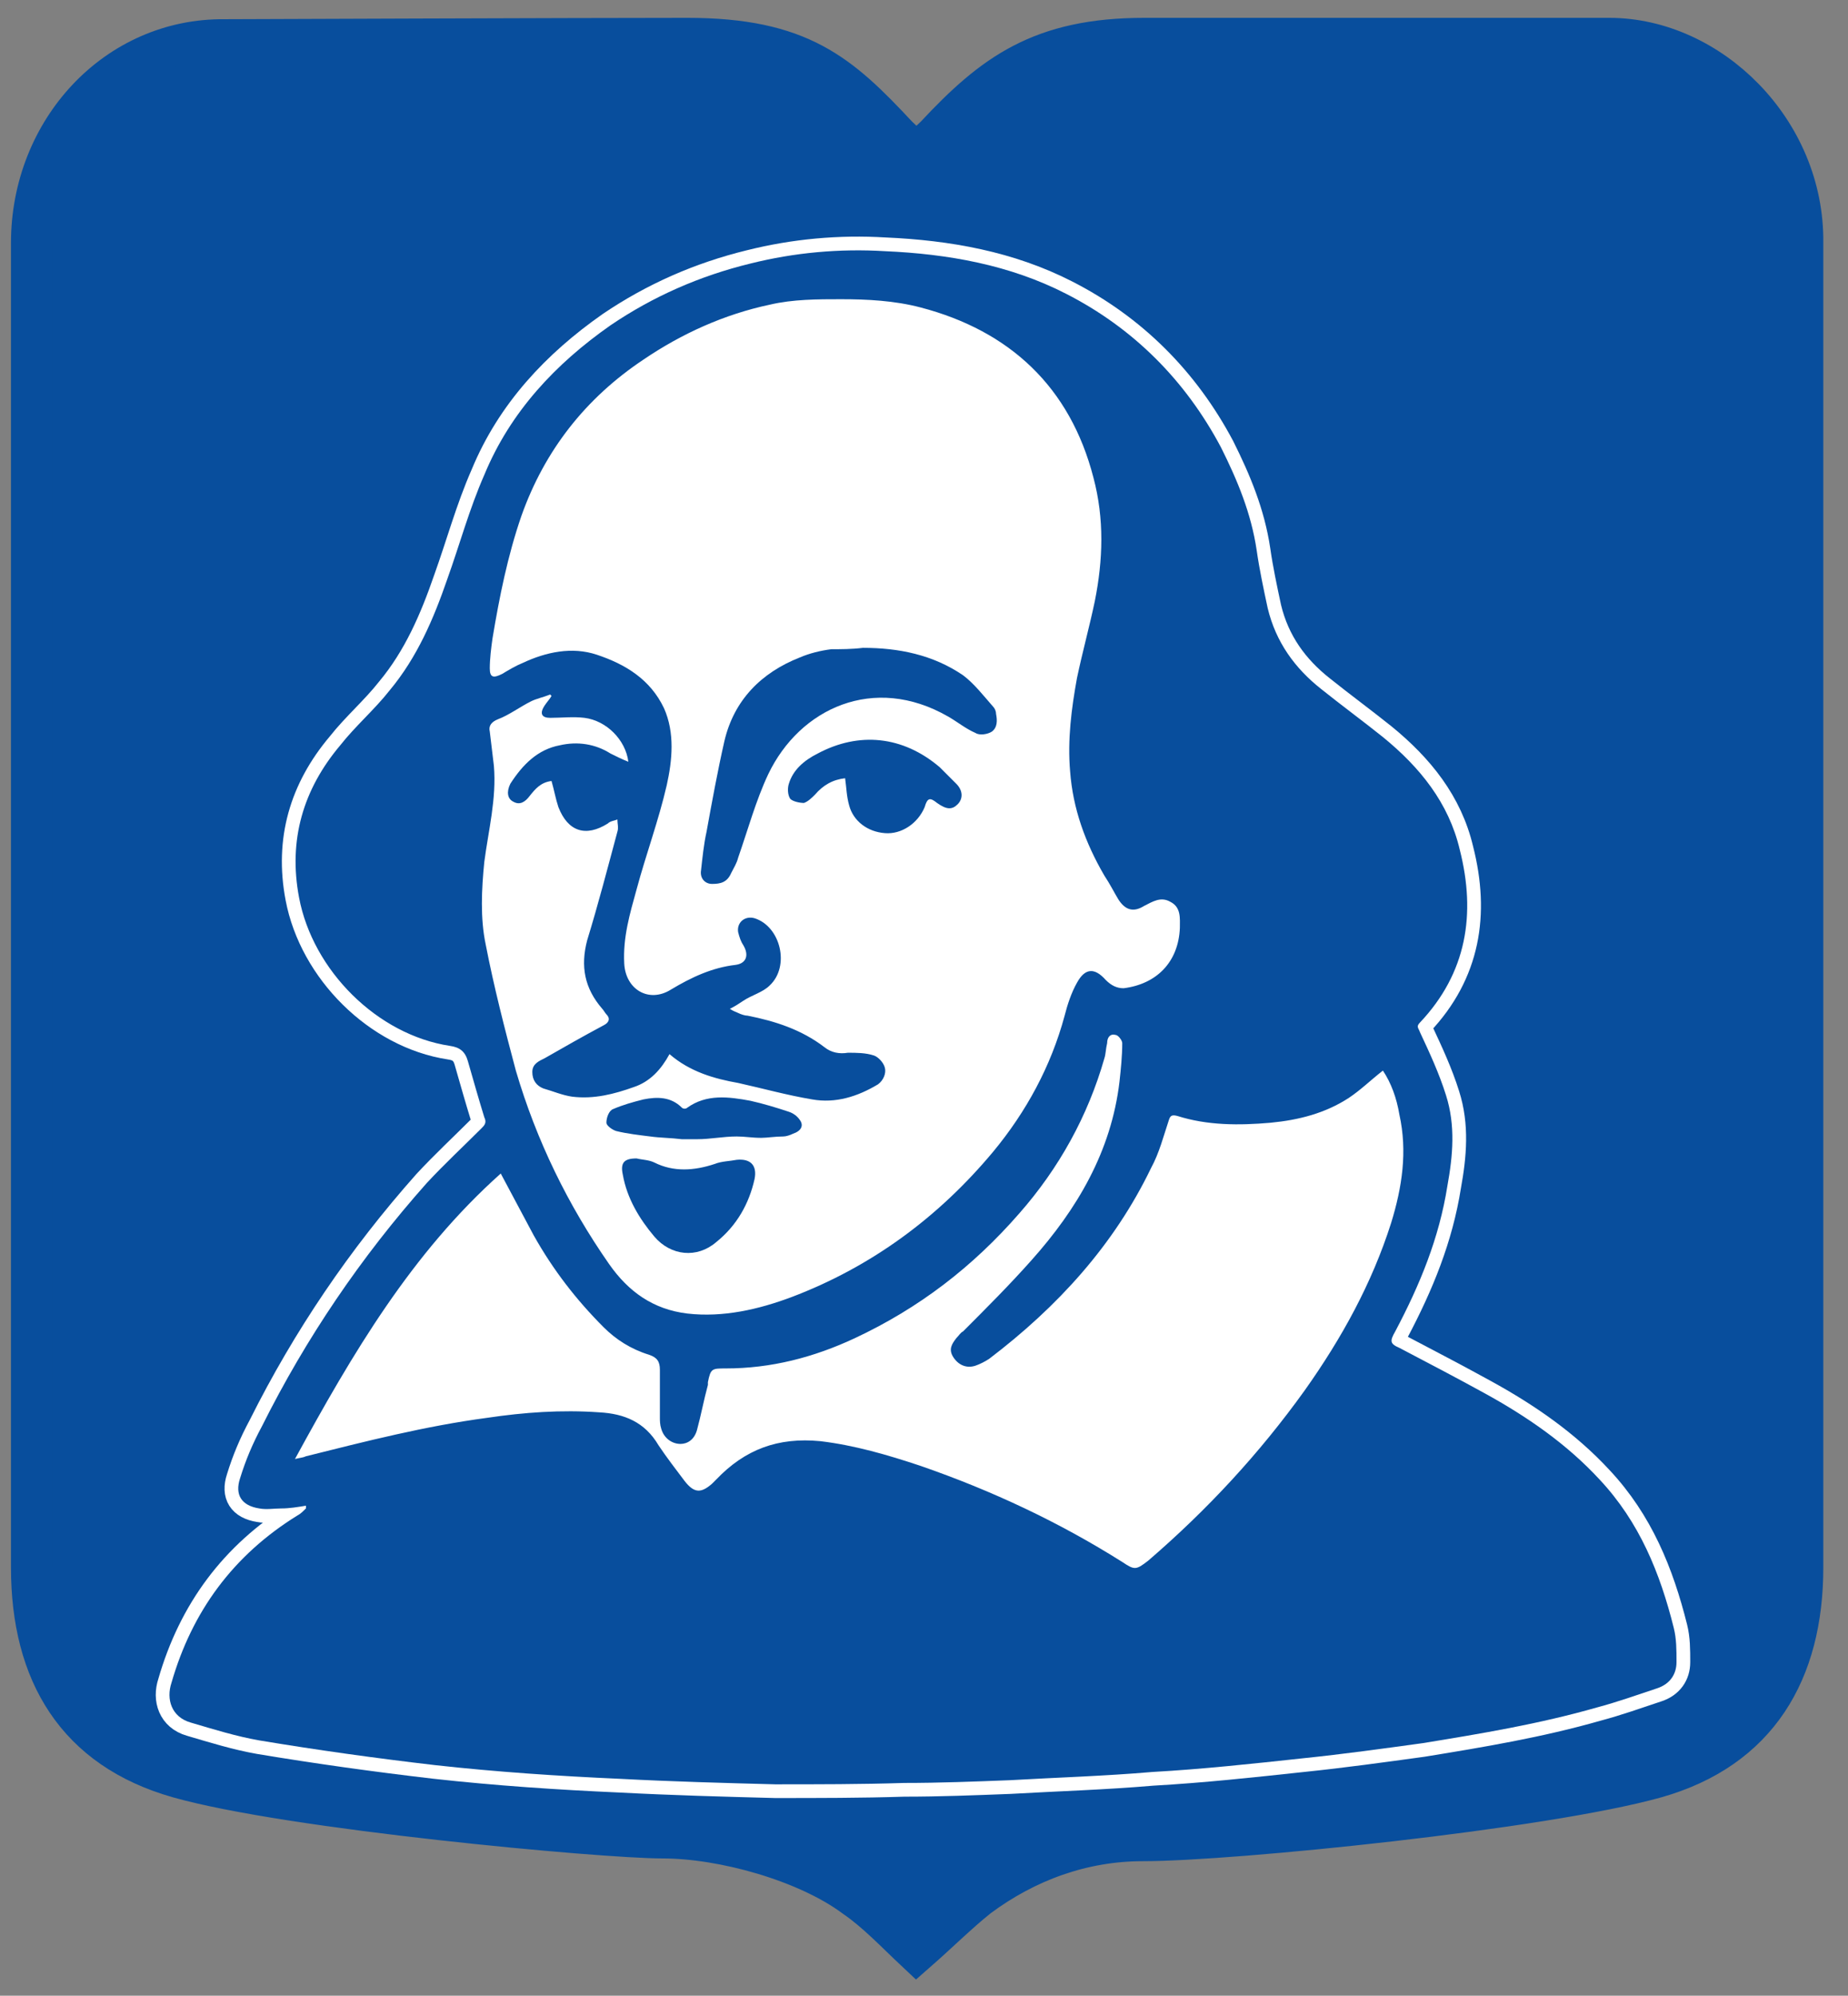
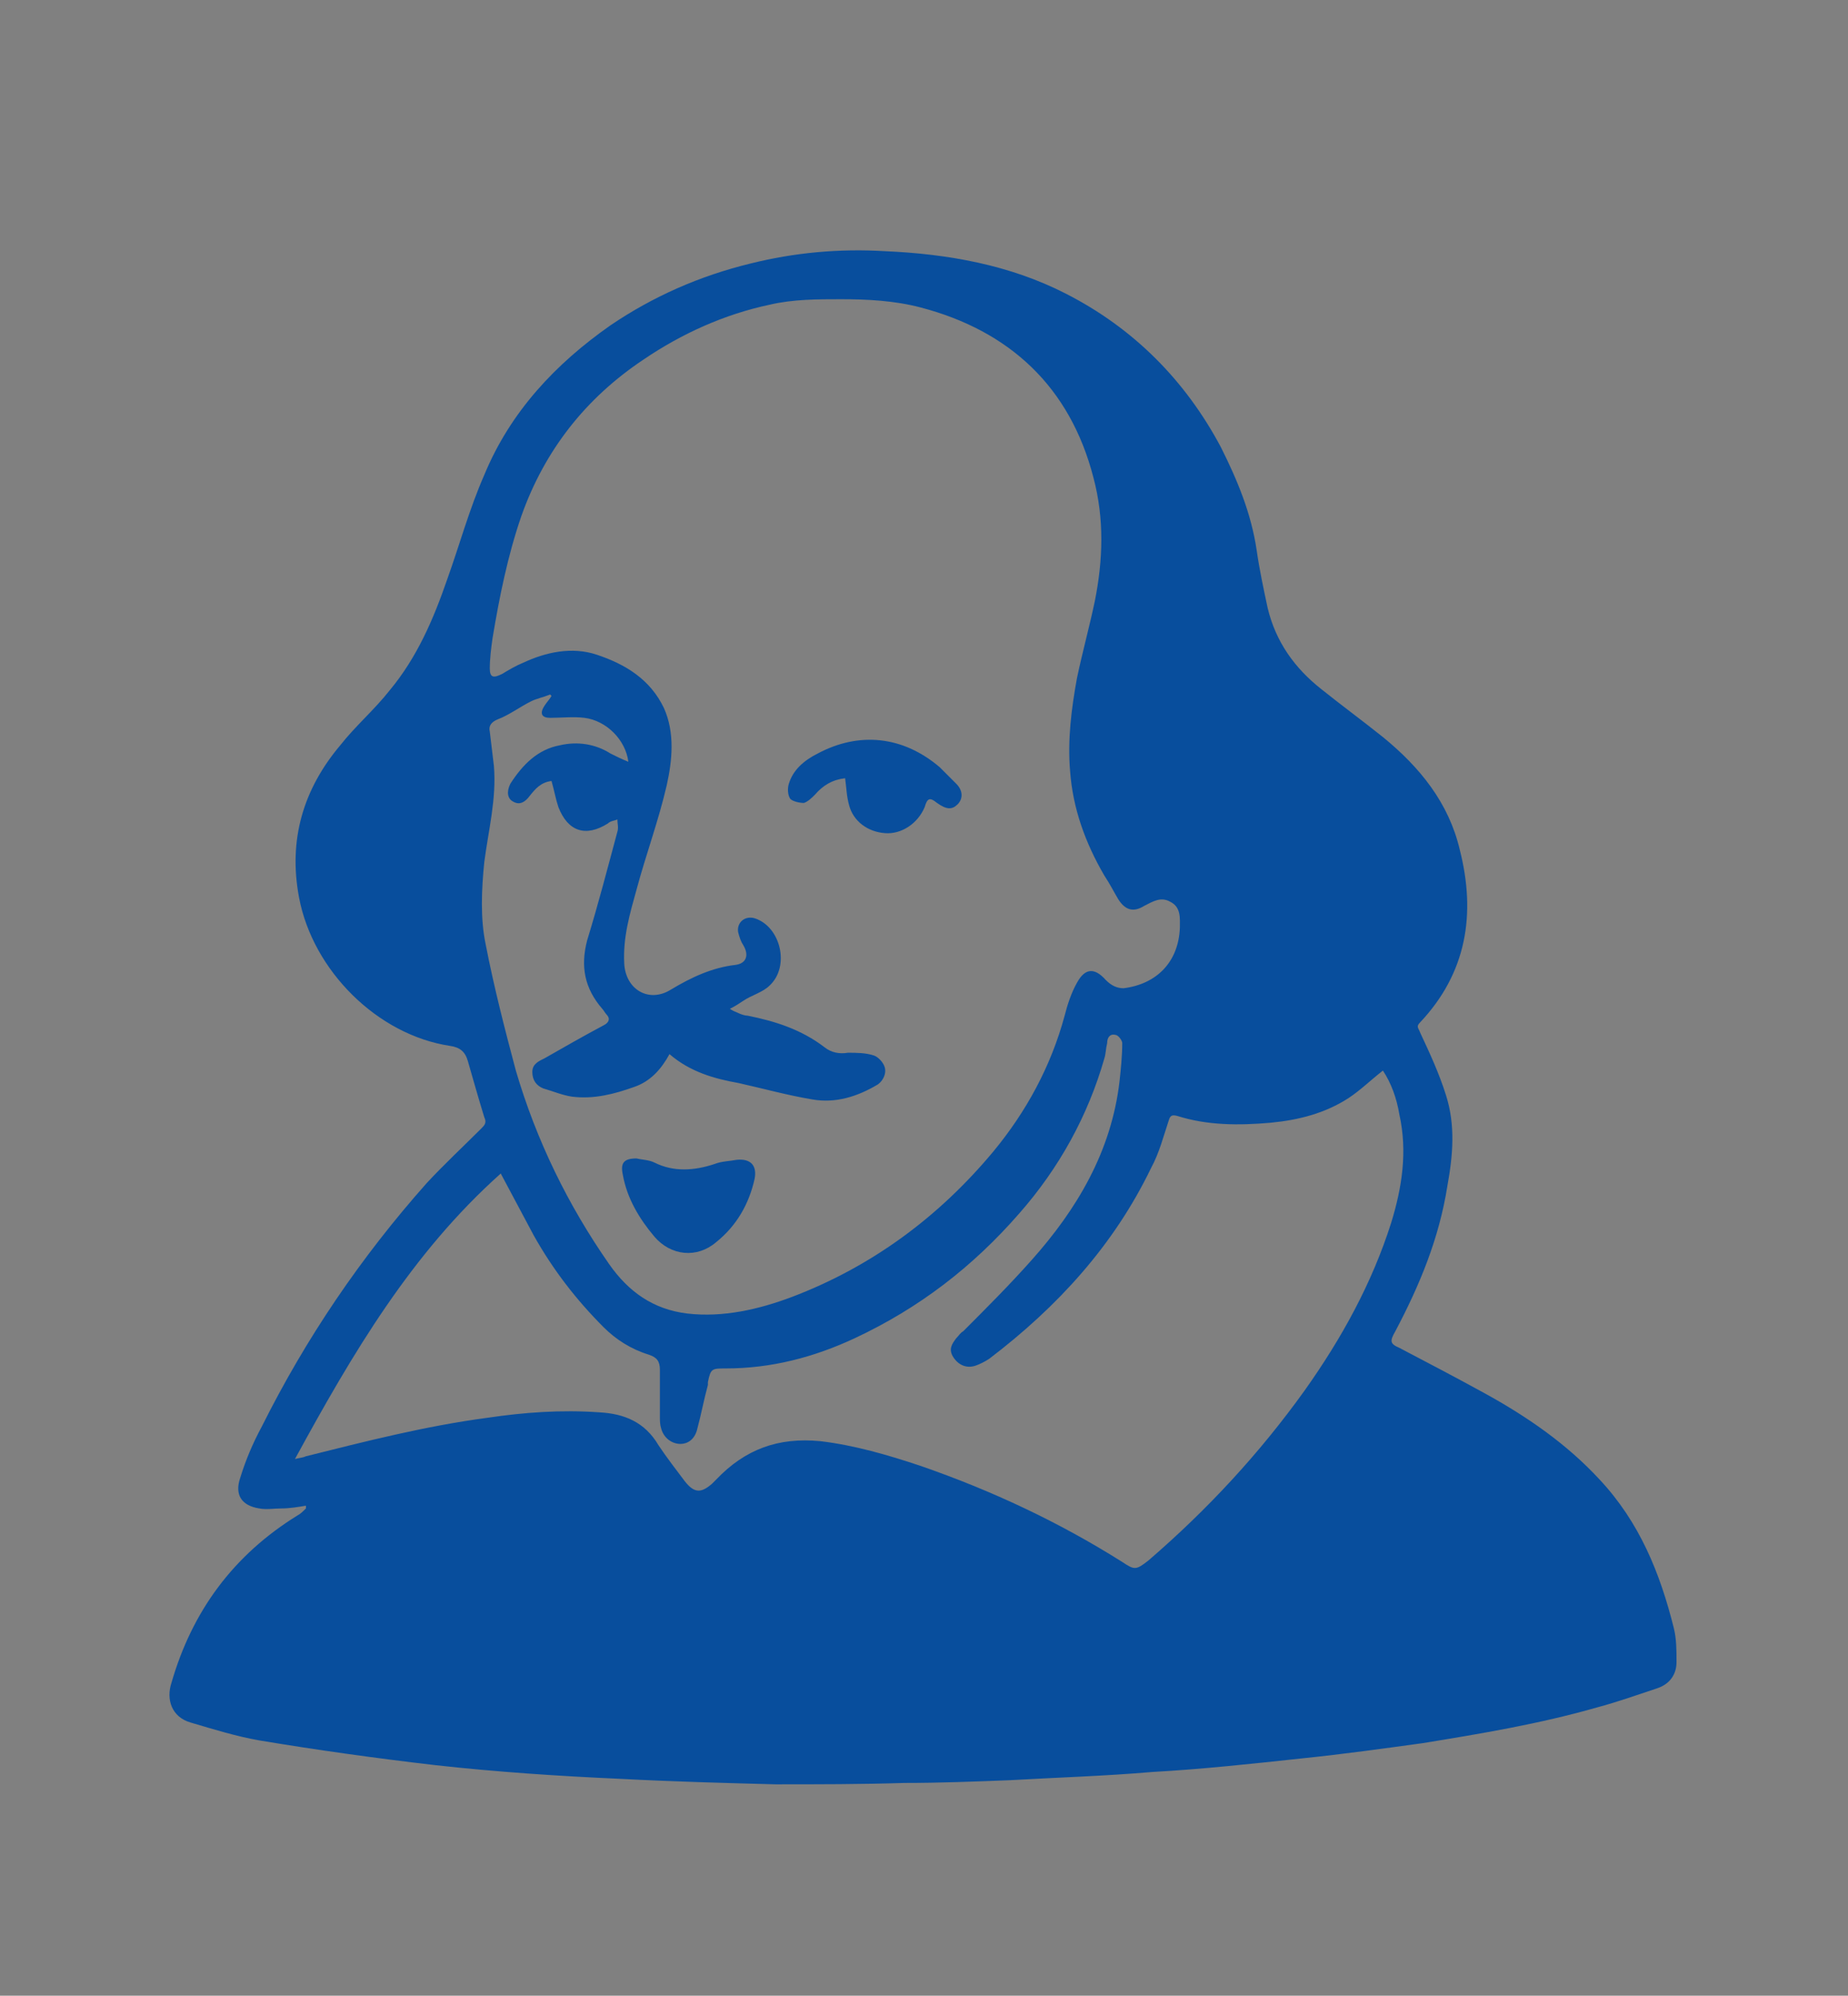
<svg xmlns="http://www.w3.org/2000/svg" version="1.1" id="Layer_1" x="0px" y="0px" viewBox="0 0 134.7 145.4" style="enable-background:new 0 0 134.7 145.4;" xml:space="preserve">
  <rect x="0" y="0" width="134.7" height="145.4" fill="#808080" stroke="none" />
  <style type="text/css"> .st0{fill:#084E9D;stroke:#084E9D;stroke-width:3;stroke-miterlimit:10;} .st1{fill:#FFFFFF;stroke:#FFFFFF;stroke-width:2;stroke-miterlimit:10;} .st2{fill:#084E9D;} </style>
-   <path class="st0" d="M117.3,2.8c-8.5,0-26.4,0-33.9,0s-11,2.6-15.2,7.1c-0.3,0.3-1.3,1.2-1.4,1.3c-0.2-0.2-1.1-1-1.4-1.3 c-4.2-4.5-7.1-7.1-15.3-7.1c-7.4,0-33.7,0.1-33.7,0.1C8.5,2.8,2.3,9.5,2.3,17.7c0,0,0,96.4,0,96.5c0,7.7,3.3,13.2,10.7,15.3 c8.1,2.3,30.9,4.4,35.3,4.4s10.5,1.7,14,4.3c1.6,1.1,2.9,2.5,4.5,4l0,0l0,0l0,0l0,0l0,0l0,0c1.6-1.4,3-2.8,4.5-4 c3.5-2.6,7.6-4.1,12-4.1c6.5,0,29.2-2.3,37.4-4.6c7.4-2.1,10.7-7.7,10.7-15.3V17.7C131.5,9.5,124.6,2.8,117.3,2.8z" />
-   <path class="st1" d="M122,118.6c-1-4-2.5-7.7-5.4-10.8c-2.4-2.6-5.3-4.6-8.4-6.3c-2-1.1-4.1-2.2-6.2-3.3c-0.7-0.3-0.7-0.5-0.3-1.2 c1.8-3.4,3.2-6.8,3.8-10.6c0.4-2.2,0.6-4.4-0.1-6.6c-0.5-1.6-1.2-3.1-1.9-4.6c-0.1-0.3-0.3-0.4,0-0.7c3.4-3.6,4.1-7.9,2.9-12.6 c-0.8-3.4-2.9-6-5.6-8.2c-1.5-1.2-3-2.3-4.5-3.5c-1.9-1.5-3.3-3.4-3.9-5.9c-0.3-1.4-0.6-2.8-0.8-4.2c-0.4-2.7-1.4-5.1-2.6-7.5 c-2.6-4.9-6.4-8.7-11.3-11.2c-4.1-2.1-8.6-2.9-13.2-3.1c-3.3-0.2-6.6,0.1-9.8,0.9c-3.7,0.9-7.1,2.4-10.2,4.5 c-4,2.8-7.3,6.3-9.2,10.9c-1.1,2.5-1.8,5.1-2.7,7.6c-1,2.9-2.2,5.7-4.2,8.1c-1.1,1.4-2.5,2.6-3.6,4c-2.7,3.2-3.8,6.9-3,11.1 c1,5.3,5.7,10,11,10.8c0.7,0.1,1.1,0.4,1.3,1.1c0.4,1.4,0.8,2.8,1.2,4.1c0.2,0.4,0,0.6-0.2,0.8c-1.3,1.3-2.7,2.6-4,4 c-4.8,5.4-8.8,11.3-12,17.7c-0.7,1.3-1.2,2.5-1.6,3.8c-0.4,1.2,0.1,2,1.4,2.2c0.5,0.1,1.1,0,1.6,0c0.6,0,1.2-0.1,1.8-0.2 c0,0.1,0,0.2,0,0.2c-0.2,0.2-0.4,0.4-0.6,0.5c-4.7,2.9-7.7,7-9.2,12.2c-0.4,1.2,0,2.5,1.4,2.9c1.7,0.5,3.3,1,5,1.3 c4.2,0.7,8.5,1.3,12.8,1.8c4.5,0.5,9,0.8,13.5,1c3.8,0.2,7.5,0.3,11.3,0.4c3.1,0,6.3,0,9.4-0.1c2.6,0,5.1-0.1,7.7-0.2 c3.5-0.2,6.9-0.3,10.4-0.6c3.6-0.2,7.3-0.6,11-1c2.9-0.3,5.8-0.7,8.7-1.1c4.3-0.7,8.5-1.4,12.7-2.6c1.5-0.4,2.9-0.9,4.4-1.4 c0.9-0.3,1.4-1,1.4-1.9C122.2,120.2,122.2,119.4,122,118.6z" />
  <g>
    <path class="st2" d="M22.3,109.7c-0.6,0.1-1.2,0.2-1.8,0.2c-0.5,0-1.1,0.1-1.6,0c-1.3-0.2-1.8-1-1.4-2.2c0.4-1.3,0.9-2.5,1.6-3.8 c3.2-6.4,7.2-12.3,12-17.7c1.3-1.4,2.7-2.7,4-4c0.2-0.2,0.4-0.4,0.2-0.8c-0.4-1.3-0.8-2.7-1.2-4.1c-0.2-0.7-0.6-1-1.3-1.1 c-5.3-0.8-10-5.5-11-10.8c-0.8-4.2,0.3-7.9,3-11.1c1.1-1.4,2.5-2.6,3.6-4c2-2.4,3.2-5.2,4.2-8.1c0.9-2.5,1.6-5.1,2.7-7.6 c1.9-4.6,5.2-8.1,9.2-10.9c3.1-2.1,6.5-3.6,10.2-4.5c3.2-0.8,6.5-1.1,9.8-0.9c4.6,0.2,9.1,1,13.2,3.1c4.9,2.5,8.7,6.3,11.3,11.2 c1.2,2.4,2.2,4.8,2.6,7.5c0.2,1.4,0.5,2.8,0.8,4.2c0.6,2.5,2,4.4,3.9,5.9c1.5,1.2,3,2.3,4.5,3.5c2.7,2.2,4.8,4.8,5.6,8.2 c1.2,4.7,0.5,9-2.9,12.6c-0.3,0.3-0.1,0.4,0,0.7c0.7,1.5,1.4,3,1.9,4.6c0.7,2.2,0.5,4.4,0.1,6.6c-0.6,3.8-2,7.2-3.8,10.6 c-0.4,0.7-0.4,0.9,0.3,1.2c2.1,1.1,4.2,2.2,6.2,3.3c3.1,1.7,6,3.7,8.4,6.3c2.9,3.1,4.4,6.8,5.4,10.8c0.2,0.8,0.2,1.6,0.2,2.5 s-0.5,1.6-1.4,1.9c-1.5,0.5-2.9,1-4.4,1.4c-4.2,1.2-8.4,1.9-12.7,2.6c-2.9,0.4-5.8,0.8-8.7,1.1c-3.7,0.4-7.4,0.8-11,1 c-3.5,0.3-6.9,0.4-10.4,0.6c-2.6,0.1-5.1,0.2-7.7,0.2c-3.1,0.1-6.3,0.1-9.4,0.1c-3.8-0.1-7.5-0.2-11.3-0.4c-4.5-0.2-9-0.5-13.5-1 c-4.3-0.5-8.6-1.1-12.8-1.8c-1.7-0.3-3.3-0.8-5-1.3c-1.4-0.4-1.8-1.7-1.4-2.9c1.5-5.2,4.5-9.3,9.2-12.2c0.2-0.1,0.4-0.3,0.6-0.5 C22.3,109.9,22.3,109.8,22.3,109.7z M48.8,76.8c-0.6,1.1-1.4,2-2.6,2.4c-1.4,0.5-2.9,0.9-4.5,0.7c-0.7-0.1-1.4-0.4-2.1-0.6 c-0.5-0.2-0.8-0.6-0.8-1.2s0.5-0.8,0.9-1c1.4-0.8,2.8-1.6,4.3-2.4c0.4-0.2,0.5-0.5,0.2-0.8c-0.1-0.1-0.2-0.3-0.3-0.4 c-1.3-1.5-1.6-3.1-1.1-5c0.8-2.6,1.5-5.3,2.2-7.9c0.1-0.3,0-0.6,0-0.9c-0.2,0.1-0.5,0.1-0.7,0.3c-1.6,1-2.9,0.6-3.6-1.2 c-0.2-0.6-0.3-1.2-0.5-1.9C39.4,57,39,57.5,38.6,58c-0.3,0.4-0.7,0.7-1.2,0.4c-0.4-0.2-0.5-0.7-0.2-1.3c0.9-1.4,2-2.5,3.6-2.8 c1.3-0.3,2.6-0.1,3.7,0.6c0.4,0.2,0.8,0.4,1.3,0.6c-0.2-1.6-1.6-3-3.2-3.2c-0.8-0.1-1.7,0-2.5,0c-0.6,0-0.8-0.3-0.4-0.9 c0.2-0.3,0.4-0.5,0.5-0.7l-0.1-0.1c-0.5,0.2-1,0.3-1.4,0.5c-0.8,0.4-1.6,1-2.4,1.3c-0.5,0.2-0.7,0.5-0.6,0.9 c0.1,0.8,0.2,1.7,0.3,2.5c0.2,2.4-0.4,4.7-0.7,7c-0.2,2-0.3,4.1,0.1,6c0.6,3.1,1.4,6.2,2.2,9.2c1.5,5.1,3.8,9.8,6.8,14.1 c1.4,2,3.2,3.3,5.7,3.6c2.6,0.3,5.2-0.3,7.6-1.2c5.8-2.2,10.7-5.8,14.7-10.6c2.4-2.9,4.2-6.2,5.2-9.9c0.2-0.8,0.5-1.7,0.9-2.4 c0.6-1.1,1.3-1.1,2.1-0.2c0.4,0.4,0.8,0.6,1.3,0.6c2.4-0.3,4-1.9,4.1-4.4c0-0.7,0.1-1.5-0.7-1.9c-0.7-0.4-1.3,0-1.9,0.3 c-0.8,0.5-1.4,0.3-1.9-0.5c-0.3-0.5-0.6-1.1-1-1.7c-1.4-2.4-2.3-4.9-2.5-7.6c-0.2-2.3,0.1-4.6,0.5-6.8c0.4-1.9,0.9-3.7,1.3-5.6 c0.6-3,0.7-6-0.1-9c-1.7-6.6-6.1-10.7-12.6-12.4c-1.9-0.5-3.9-0.6-5.8-0.6c-1.7,0-3.5,0-5.2,0.4c-3.3,0.7-6.4,2.1-9.2,4 c-4.2,2.8-7.2,6.6-8.9,11.4c-1,2.9-1.6,5.9-2.1,8.9c-0.1,0.7-0.2,1.5-0.2,2.2s0.3,0.7,0.9,0.4c0.5-0.3,1-0.6,1.5-0.8 c1.7-0.8,3.6-1.2,5.4-0.6c2.1,0.7,3.9,1.8,4.9,3.9c0.8,1.8,0.6,3.8,0.2,5.6c-0.6,2.6-1.5,5-2.2,7.6c-0.5,1.8-1,3.5-0.9,5.4 s1.8,2.9,3.4,1.9c1.5-0.9,3-1.6,4.7-1.8c0.8-0.1,1-0.7,0.6-1.4c-0.2-0.3-0.3-0.6-0.4-1c-0.1-0.7,0.5-1.2,1.2-1 c1.9,0.6,2.6,3.5,1.1,4.9c-0.5,0.5-1.3,0.7-1.9,1.1c-0.3,0.2-0.6,0.4-1,0.6c0.3,0.2,0.4,0.2,0.6,0.3c0.2,0.1,0.5,0.2,0.7,0.2 c2,0.4,3.9,1,5.6,2.3c0.5,0.4,1.1,0.5,1.7,0.4c0.6,0,1.3,0,1.9,0.2c0.3,0.1,0.7,0.5,0.8,0.9S64.4,78.7,64,79 c-1.5,0.9-3.1,1.4-4.8,1.1c-1.8-0.3-3.6-0.8-5.4-1.2C52.1,78.6,50.3,78.1,48.8,76.8z M100.8,78c-0.9,0.7-1.6,1.4-2.5,2 c-1.7,1.1-3.6,1.6-5.7,1.8C90.3,82,88,82,85.8,81.3c-0.4-0.1-0.5,0-0.6,0.3c-0.4,1.2-0.7,2.4-1.3,3.5c-2.7,5.6-6.8,10.1-11.8,13.9 c-0.3,0.2-0.7,0.4-1,0.5c-0.6,0.2-1.2,0-1.6-0.6s-0.1-1,0.2-1.4c0.2-0.2,0.3-0.4,0.5-0.5c1.7-1.7,3.4-3.4,5-5.2 c3.3-3.7,5.8-7.9,6.4-13c0.1-0.9,0.2-1.9,0.2-2.8c0-0.2-0.3-0.6-0.5-0.6c-0.4-0.1-0.6,0.2-0.6,0.6c-0.1,0.4-0.1,0.8-0.2,1.1 c-1.2,4.2-3.3,8-6.2,11.3c-3.4,3.9-7.3,6.9-12,9.1c-3,1.4-6.1,2.2-9.4,2.2c-1,0-1.1,0-1.3,1c0,0.1,0,0.1,0,0.2 c-0.3,1.1-0.5,2.2-0.8,3.3c-0.2,0.7-0.7,1-1.2,1c-0.6,0-1.2-0.4-1.4-1.1c-0.1-0.3-0.1-0.6-0.1-0.8c0-1.2,0-2.3,0-3.5 c0-0.6-0.2-0.9-0.8-1.1c-1.3-0.4-2.4-1.1-3.3-2c-2-2-3.7-4.2-5.1-6.7c-0.8-1.5-1.6-3-2.4-4.5c-6.5,5.8-10.8,13.1-15,20.8 c0.4-0.1,0.6-0.1,0.8-0.2c4.4-1.1,8.7-2.2,13.2-2.8c2.7-0.4,5.4-0.6,8.2-0.4c1.8,0.1,3.3,0.7,4.3,2.4c0.6,0.9,1.3,1.8,1.9,2.6 c0.7,0.9,1.2,0.9,2,0.2c0.1-0.1,0.2-0.2,0.3-0.3c2.1-2.2,4.5-3.1,7.6-2.8c2.5,0.3,4.9,1,7.3,1.8c5.2,1.8,10.1,4.1,14.7,7 c0.9,0.6,1,0.6,1.9-0.1c4.3-3.7,8.1-7.8,11.4-12.4c2.7-3.8,4.9-7.8,6.3-12.2c0.8-2.6,1.2-5.2,0.6-7.9C101.8,80,101.4,78.9,100.8,78 z" />
-     <path class="st2" d="M62.9,47.2c2.6,0,5.1,0.5,7.3,2c0.8,0.6,1.5,1.5,2.2,2.3c0.1,0.1,0.2,0.3,0.2,0.5c0.1,0.5,0.1,1-0.3,1.3 c-0.3,0.2-0.9,0.3-1.2,0.1c-0.7-0.3-1.3-0.8-2-1.2c-5.4-3.1-10.8-0.6-13.1,4.2c-0.9,1.9-1.5,4.1-2.2,6.1c-0.1,0.4-0.3,0.7-0.5,1.1 c-0.3,0.7-0.8,0.8-1.4,0.8c-0.5,0-0.9-0.4-0.8-1c0.1-0.9,0.2-1.9,0.4-2.8c0.4-2.2,0.8-4.4,1.3-6.6c0.7-3,2.7-5,5.5-6.1 c0.7-0.3,1.5-0.5,2.3-0.6C61.3,47.3,62.1,47.3,62.9,47.2z" />
    <path class="st2" d="M61.6,56.7c-0.9,0.1-1.6,0.5-2.2,1.2c-0.2,0.2-0.5,0.5-0.8,0.6c-0.3,0-0.8-0.1-1-0.3c-0.2-0.3-0.2-0.8-0.1-1.1 c0.3-1,1.1-1.7,2.1-2.2c3-1.6,6.2-1.3,8.9,1c0.4,0.4,0.8,0.8,1.2,1.2c0.5,0.5,0.5,1.1,0.1,1.5S69,59,68.3,58.5 c-0.5-0.4-0.7-0.4-0.9,0.3c-0.5,1.2-1.7,2-2.9,1.9c-1.3-0.1-2.3-0.9-2.6-2C61.7,58,61.7,57.4,61.6,56.7z" />
    <path class="st2" d="M46.4,84.4c0.4,0.1,0.9,0.1,1.3,0.3c1.4,0.7,2.9,0.6,4.4,0.1c0.5-0.2,1.1-0.2,1.6-0.3c1-0.1,1.5,0.4,1.3,1.4 c-0.4,1.8-1.3,3.4-2.8,4.6c-1.4,1.2-3.3,1-4.5-0.4c-1.1-1.3-2-2.8-2.3-4.5C45.2,84.7,45.5,84.4,46.4,84.4z" />
-     <path class="st2" d="M55.5,82.9c-0.7,0-1.2-0.1-1.8-0.1c-1,0-1.9,0.2-2.9,0.2c-0.4,0-0.7,0-1.1,0c-0.8-0.1-1.6-0.1-2.3-0.2 c-0.8-0.1-1.7-0.2-2.5-0.4c-0.3-0.1-0.7-0.4-0.7-0.6c0-0.4,0.2-0.9,0.5-1c0.7-0.3,1.4-0.5,2.2-0.7c1-0.2,2-0.2,2.8,0.6 c0.1,0.1,0.3,0.1,0.4,0c1.4-1,3-0.8,4.6-0.5c0.9,0.2,1.9,0.5,2.8,0.8c0.3,0.1,0.6,0.3,0.8,0.6c0.3,0.4,0.1,0.8-0.5,1 c-0.2,0.1-0.5,0.2-0.7,0.2C56.5,82.8,55.9,82.9,55.5,82.9z" />
  </g>
</svg>